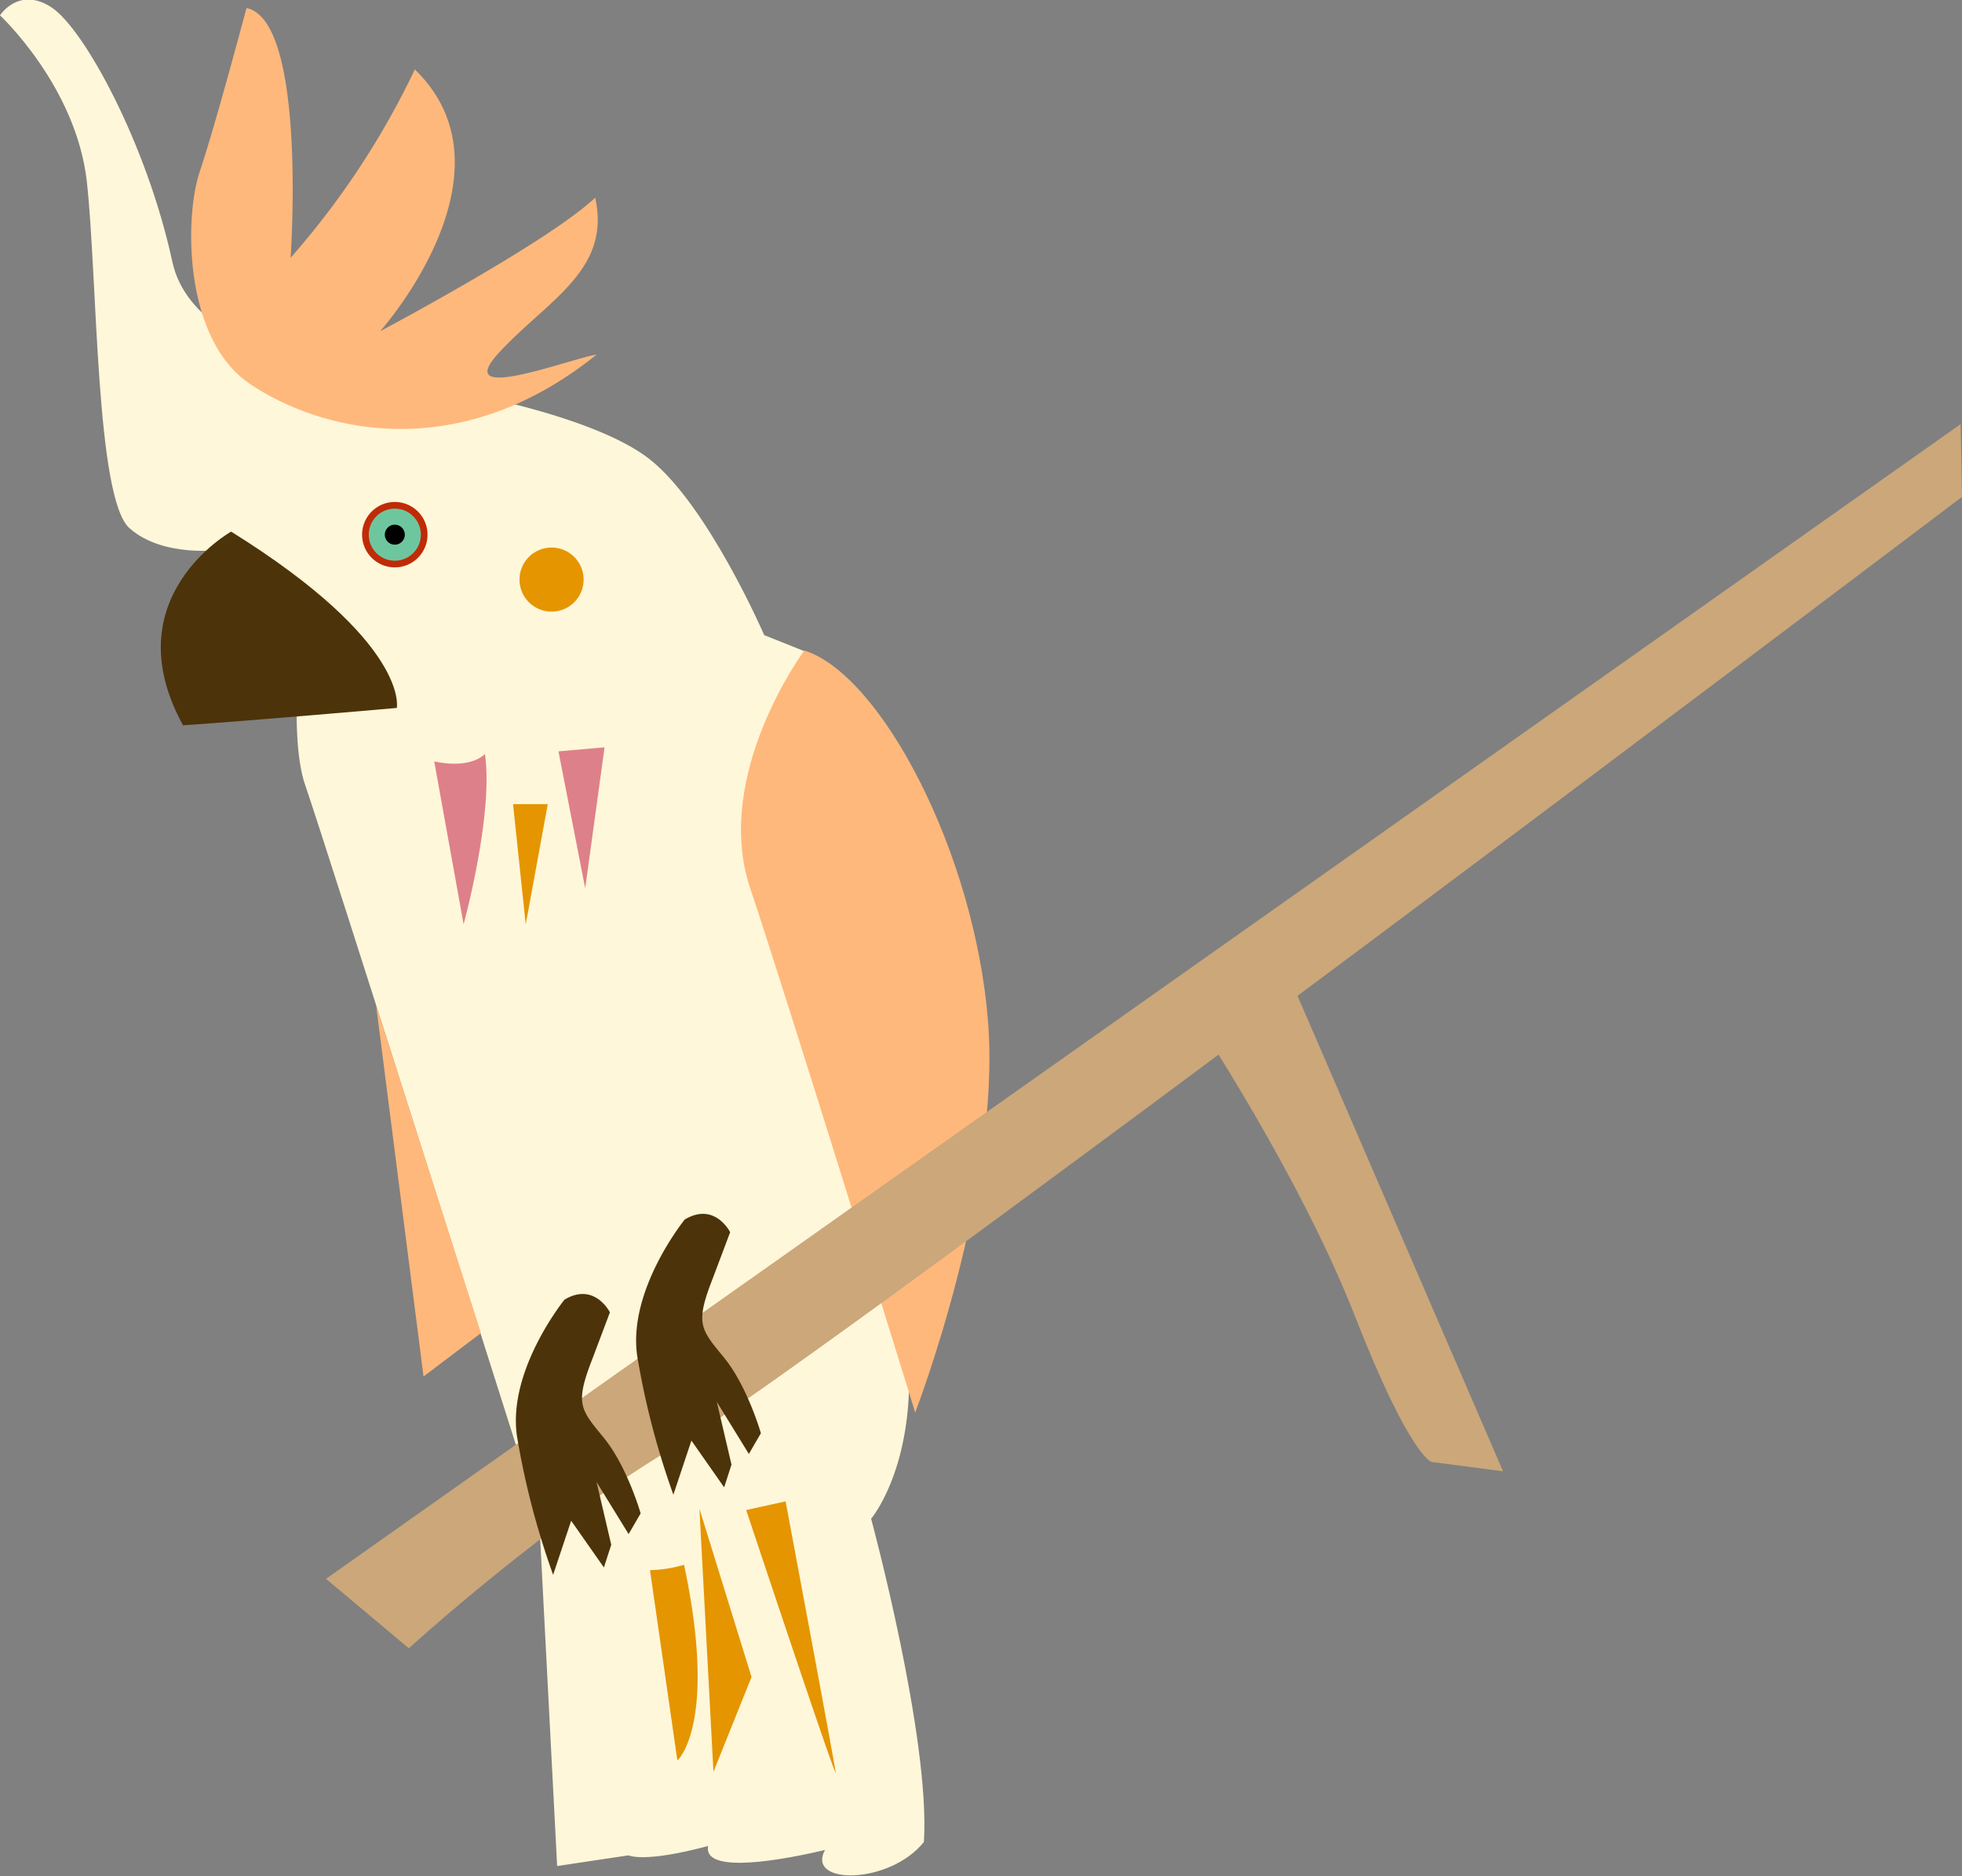
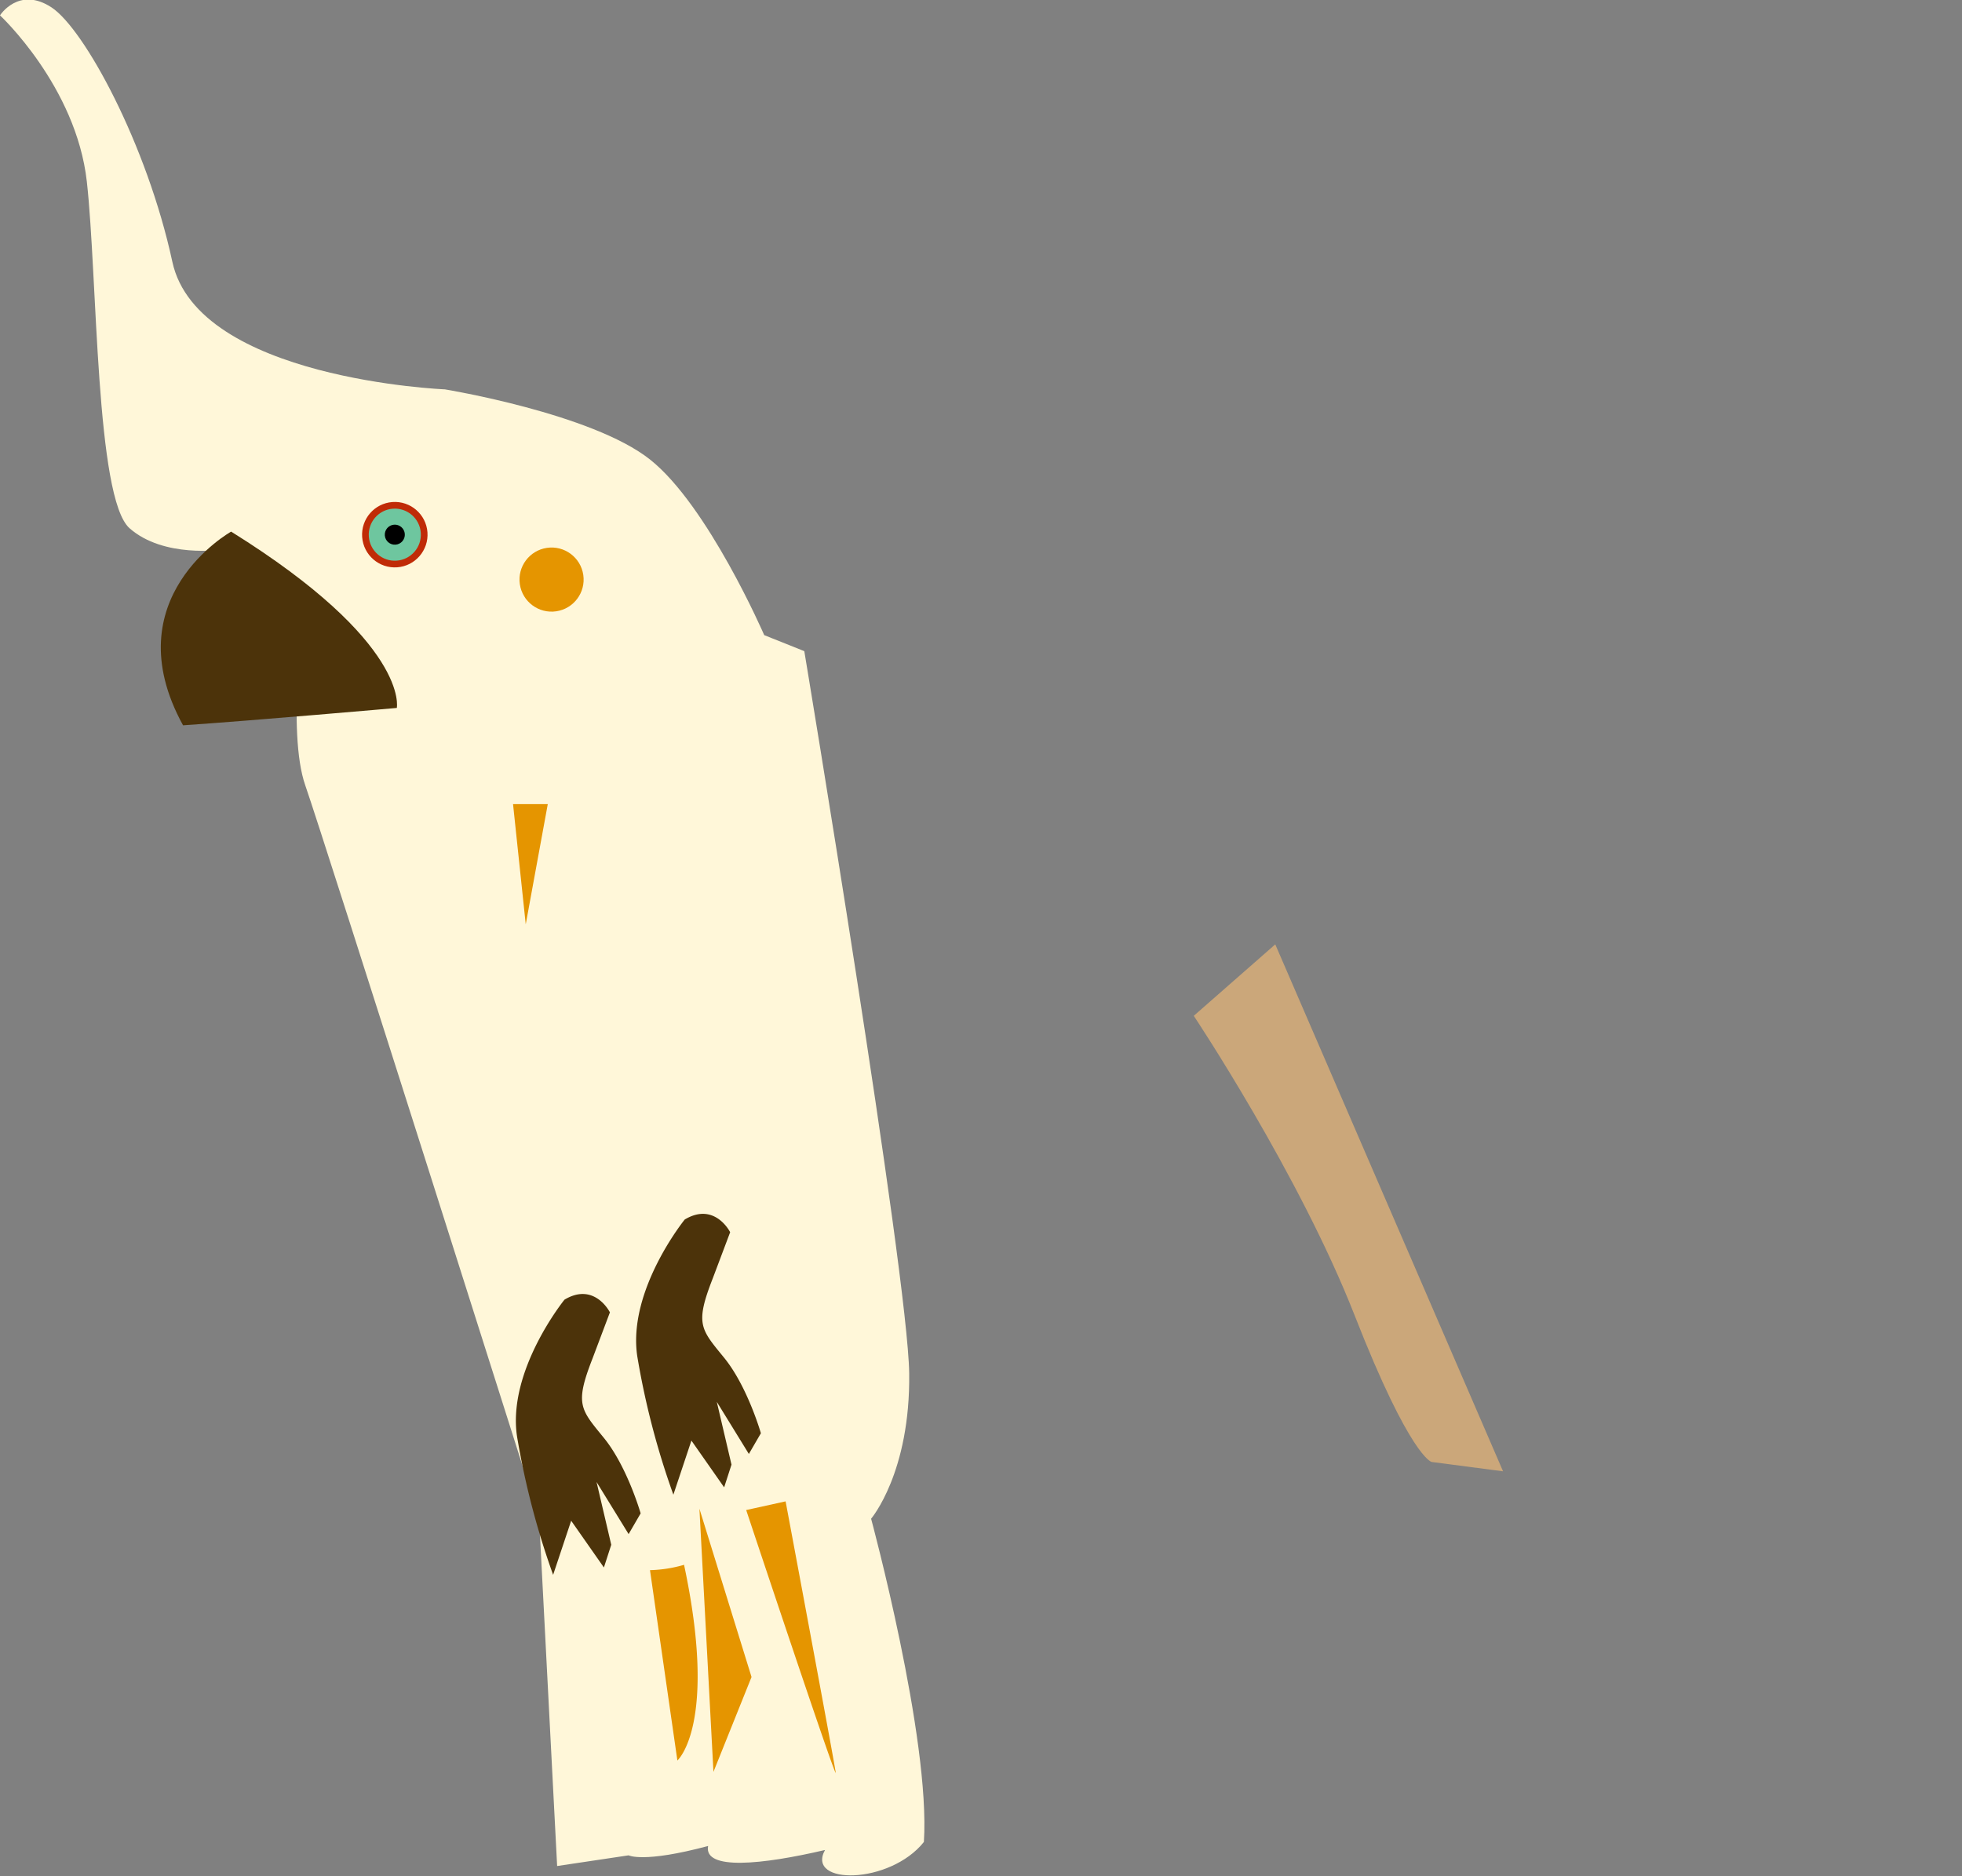
<svg xmlns="http://www.w3.org/2000/svg" id="レイヤー_1" data-name="レイヤー 1" viewBox="0 0 293.7 280.9">
  <rect x="0" y="0" width="293.7" height="280.9" fill="#808080" stroke="none" />
  <defs>
    <style>.cls-2{fill:#ffb87b}.cls-3{fill:#4c330a}.cls-4{fill:#e59500}.cls-5{fill:#de8089}.cls-6{fill:#cba77a}</style>
  </defs>
  <path d="M0 2.3s11.4 10.6 13 24.9 1.3 47.4 6.4 51.9 13.8 3.2 13.8 3.2L45.5 91s-2.6 18.6.2 26.6 35 109.7 35 109.7l2.7 52.1 10.7-1.6s2.2 1.2 11.9-1.4c-.7 3.7 8.1 2.8 17.5.6-2.9 5.3 9.7 5.2 14.8-1.2 1-15.5-7.9-48.4-7.9-48.4s5.9-6.9 5.7-21.8-15.7-108.1-15.7-108.1l-6-2.4S106 75.7 97.3 68.8 66.6 58.3 66.6 58.3s-37-1.5-40.8-19.1S12.6 4.3 7.7 1.1 0 2.3 0 2.3z" fill="#fff7d9" />
-   <path class="cls-2" d="M36.9 1.2s-4.7 17.7-7 24.5-2.4 25 7.4 31.7 30.6 12.9 52-4.3c-4 .6-21.9 7.6-14.6-.3s16.8-12.3 14.4-23.2c-7.1 6.7-32.2 20-32.2 20s21.2-23.7 5.2-39.2a122.1 122.1 0 0 1-18.6 28.2S46 3.1 36.9 1.2z" />
  <path class="cls-3" d="M34.6 79.6s-17.7 9.9-7.2 29c10.4-.7 32-2.6 32-2.6s2-9.7-24.8-26.4z" />
  <circle class="cls-4" cx="82.5" cy="86.8" r="4.8" transform="rotate(-8.3 82.405 86.336)" />
-   <path class="cls-2" d="M56.3 150.5l7.1 55.6 8.6-6.5-15.7-49.1zM120.4 97.4s-13.8 18.6-8.1 35.6 24.7 78.5 24.7 78.5 12.9-33.4 10.9-58.6-16-51.9-27.5-55.5z" />
  <path class="cls-4" d="M97.3 235.1l4.1 28.5s6.1-5.3 1-29.3a19.9 19.9 0 0 1-5.1.8zM104.7 225.9l2.1 39.4 5.7-14.2-7.8-25.2zM111.7 226.1s13.6 40.9 13.4 39.3-7.5-40.6-7.5-40.6z" />
-   <path class="cls-5" d="M65 114l4.4 24.4s4.5-16.4 3.2-25.5C70 115.3 65 114 65 114z" />
  <path class="cls-4" d="M76.8 120.4l1.9 18 3.3-18h-5.2z" />
-   <path class="cls-5" d="M83.6 112.5l4 20.5 2.9-21.1-6.9.6z" />
-   <path class="cls-6" d="M293.5 63.5L48.8 236.4l12.4 10.4s21-19.2 40.7-30.7S293.7 74.4 293.7 74.4z" />
  <path class="cls-3" d="M102.5 182.6s-8.6 10.6-7.1 20.5a118.8 118.8 0 0 0 5.4 20.7l2.7-8.1 4.9 7 1.1-3.4-2.2-9.4 4.8 7.8 1.8-3.1s-2-7-5.5-11.3-4.4-5-1.7-11.9l2.6-6.9s-2.3-4.6-6.8-1.9zM84.5 194.6s-8.6 10.6-7.1 20.5a118.8 118.8 0 0 0 5.4 20.7l2.7-8.1 4.9 7 1.1-3.4-2.2-9.4 4.8 7.8 1.8-3.1s-2-7-5.5-11.3-4.4-5-1.7-11.9l2.6-6.9s-2.3-4.6-6.8-1.9z" />
  <circle cx="59.1" cy="80" r="4.4" transform="rotate(-4.2 59.874 80.024)" fill="#6ec69f" stroke="#c02b07" stroke-miterlimit="10" />
  <circle cx="59.1" cy="80" r="1.5" transform="rotate(-4.2 59.874 80.024)" />
  <path class="cls-6" d="M225 220.3l-34.1-78.9-12.2 10.7s15.8 23.7 24.1 44.9 11.5 21.9 11.5 21.9z" />
</svg>